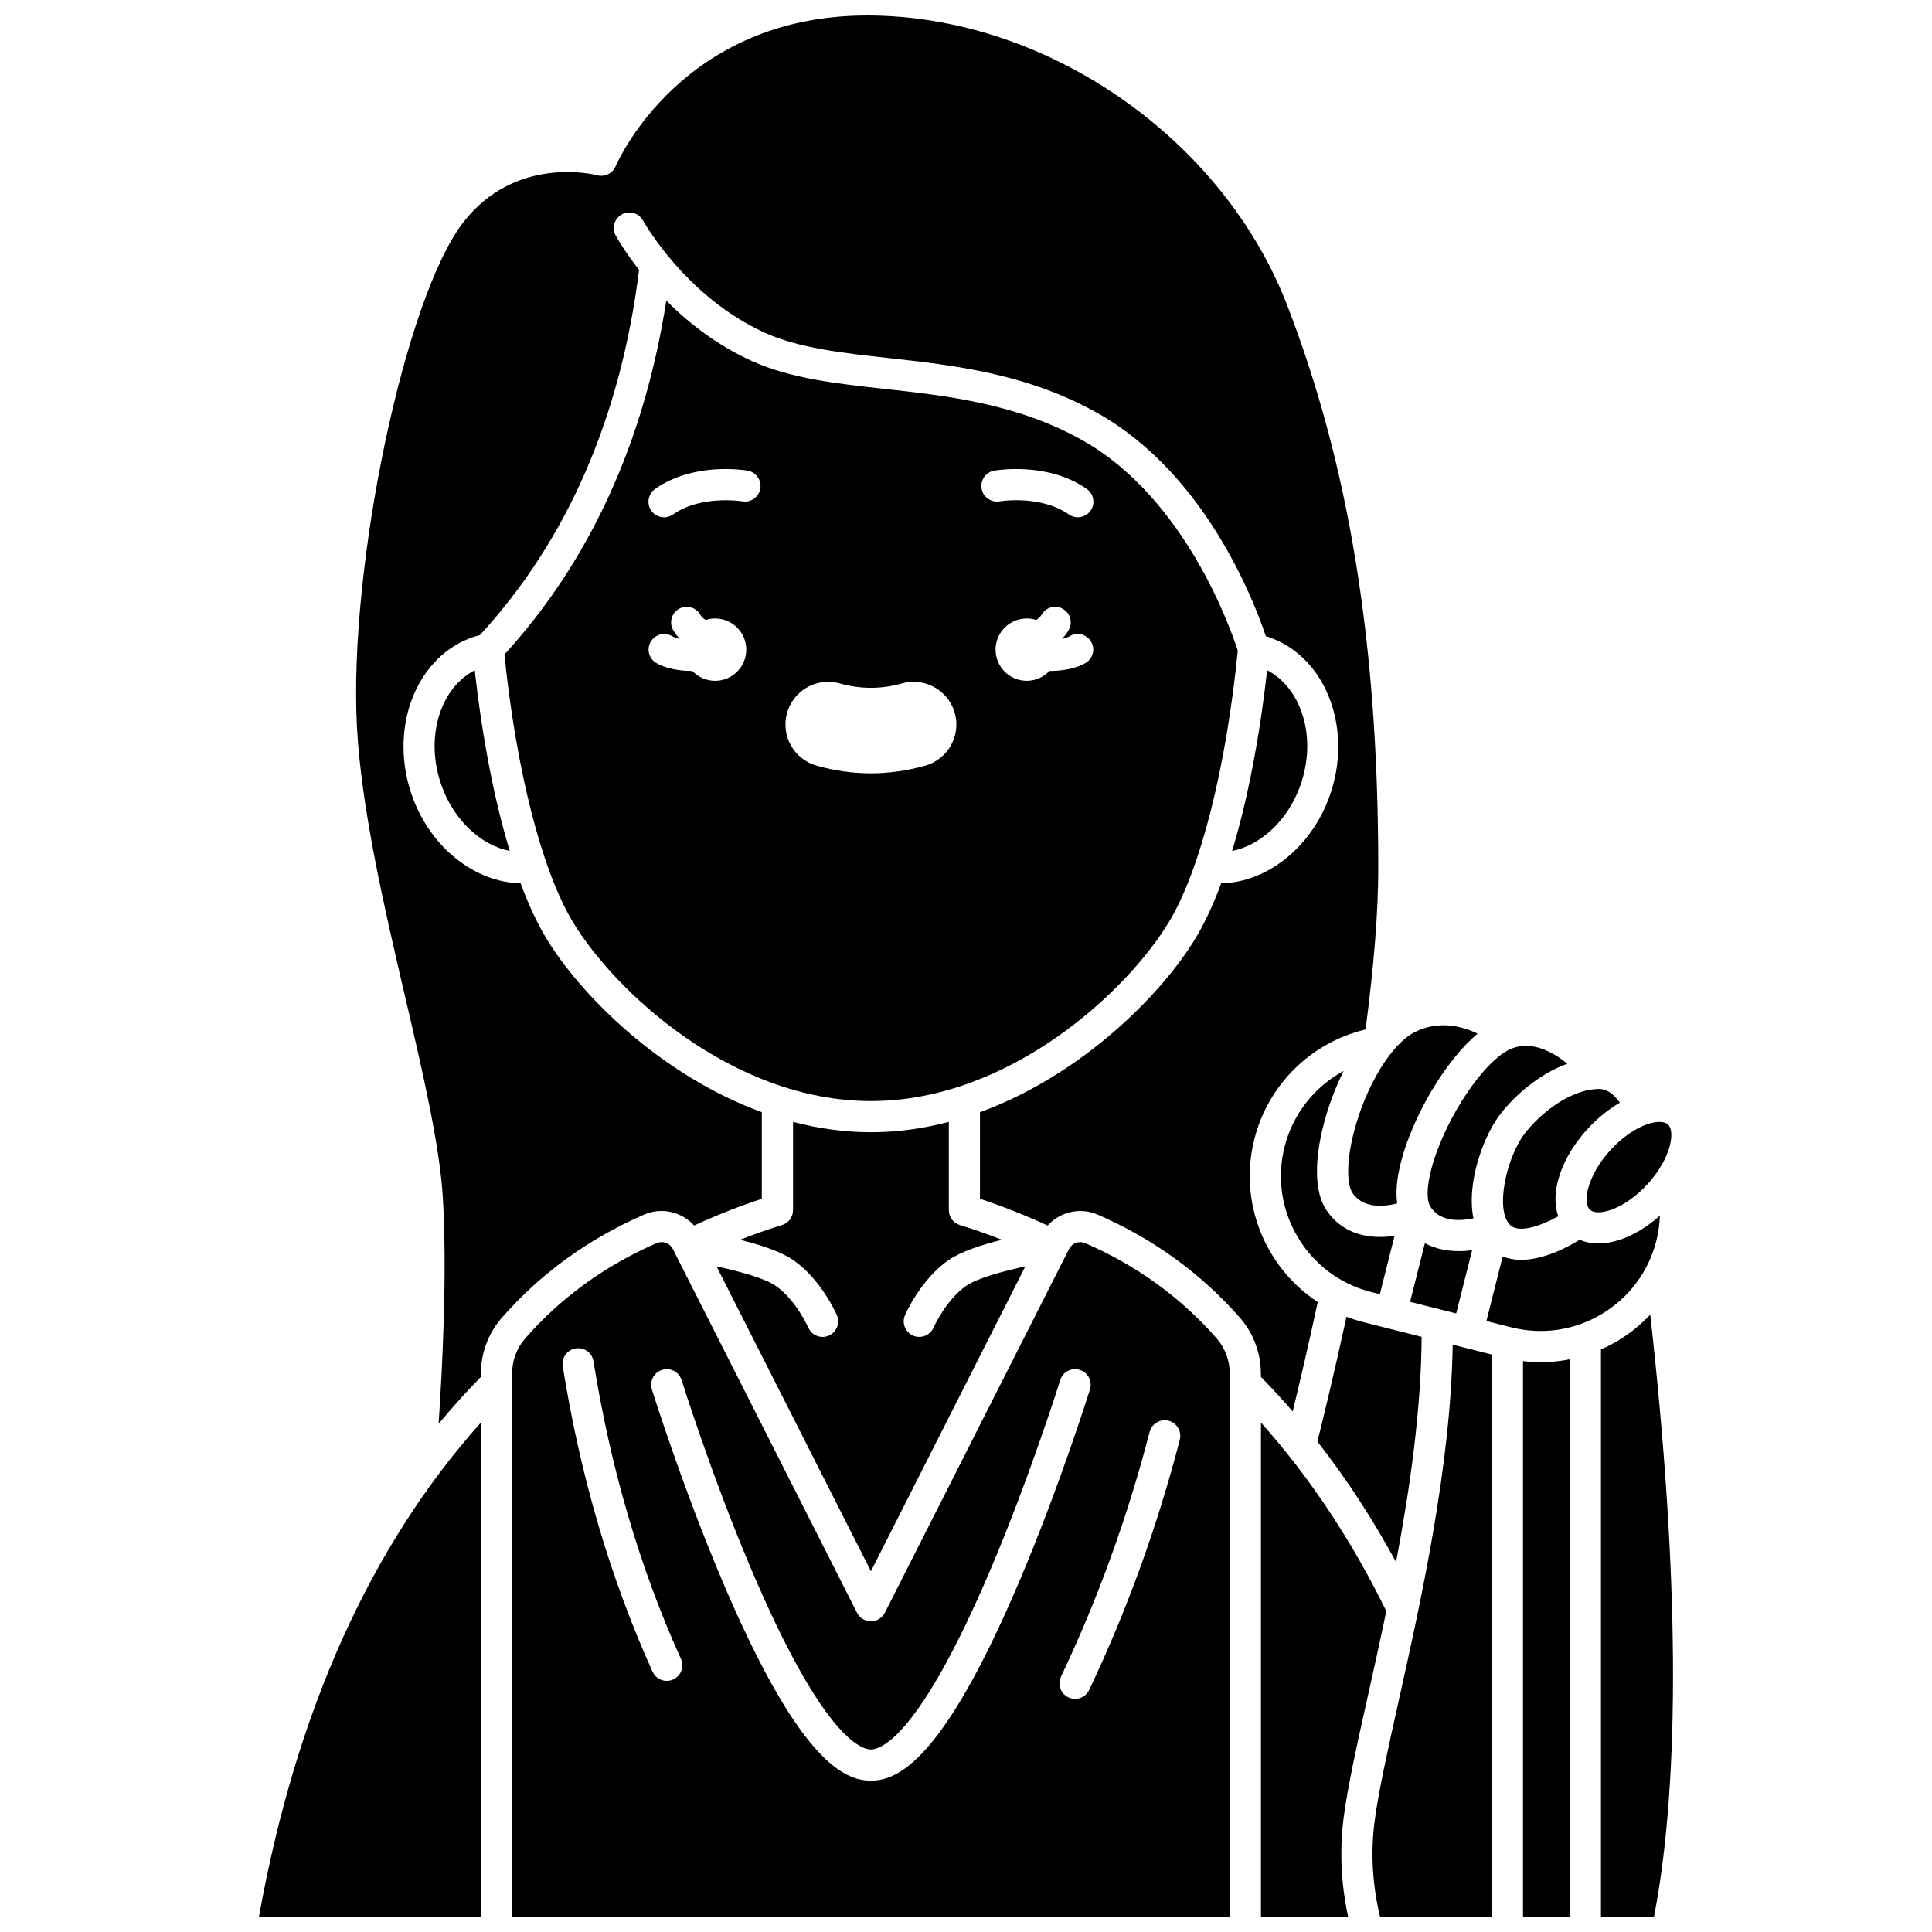
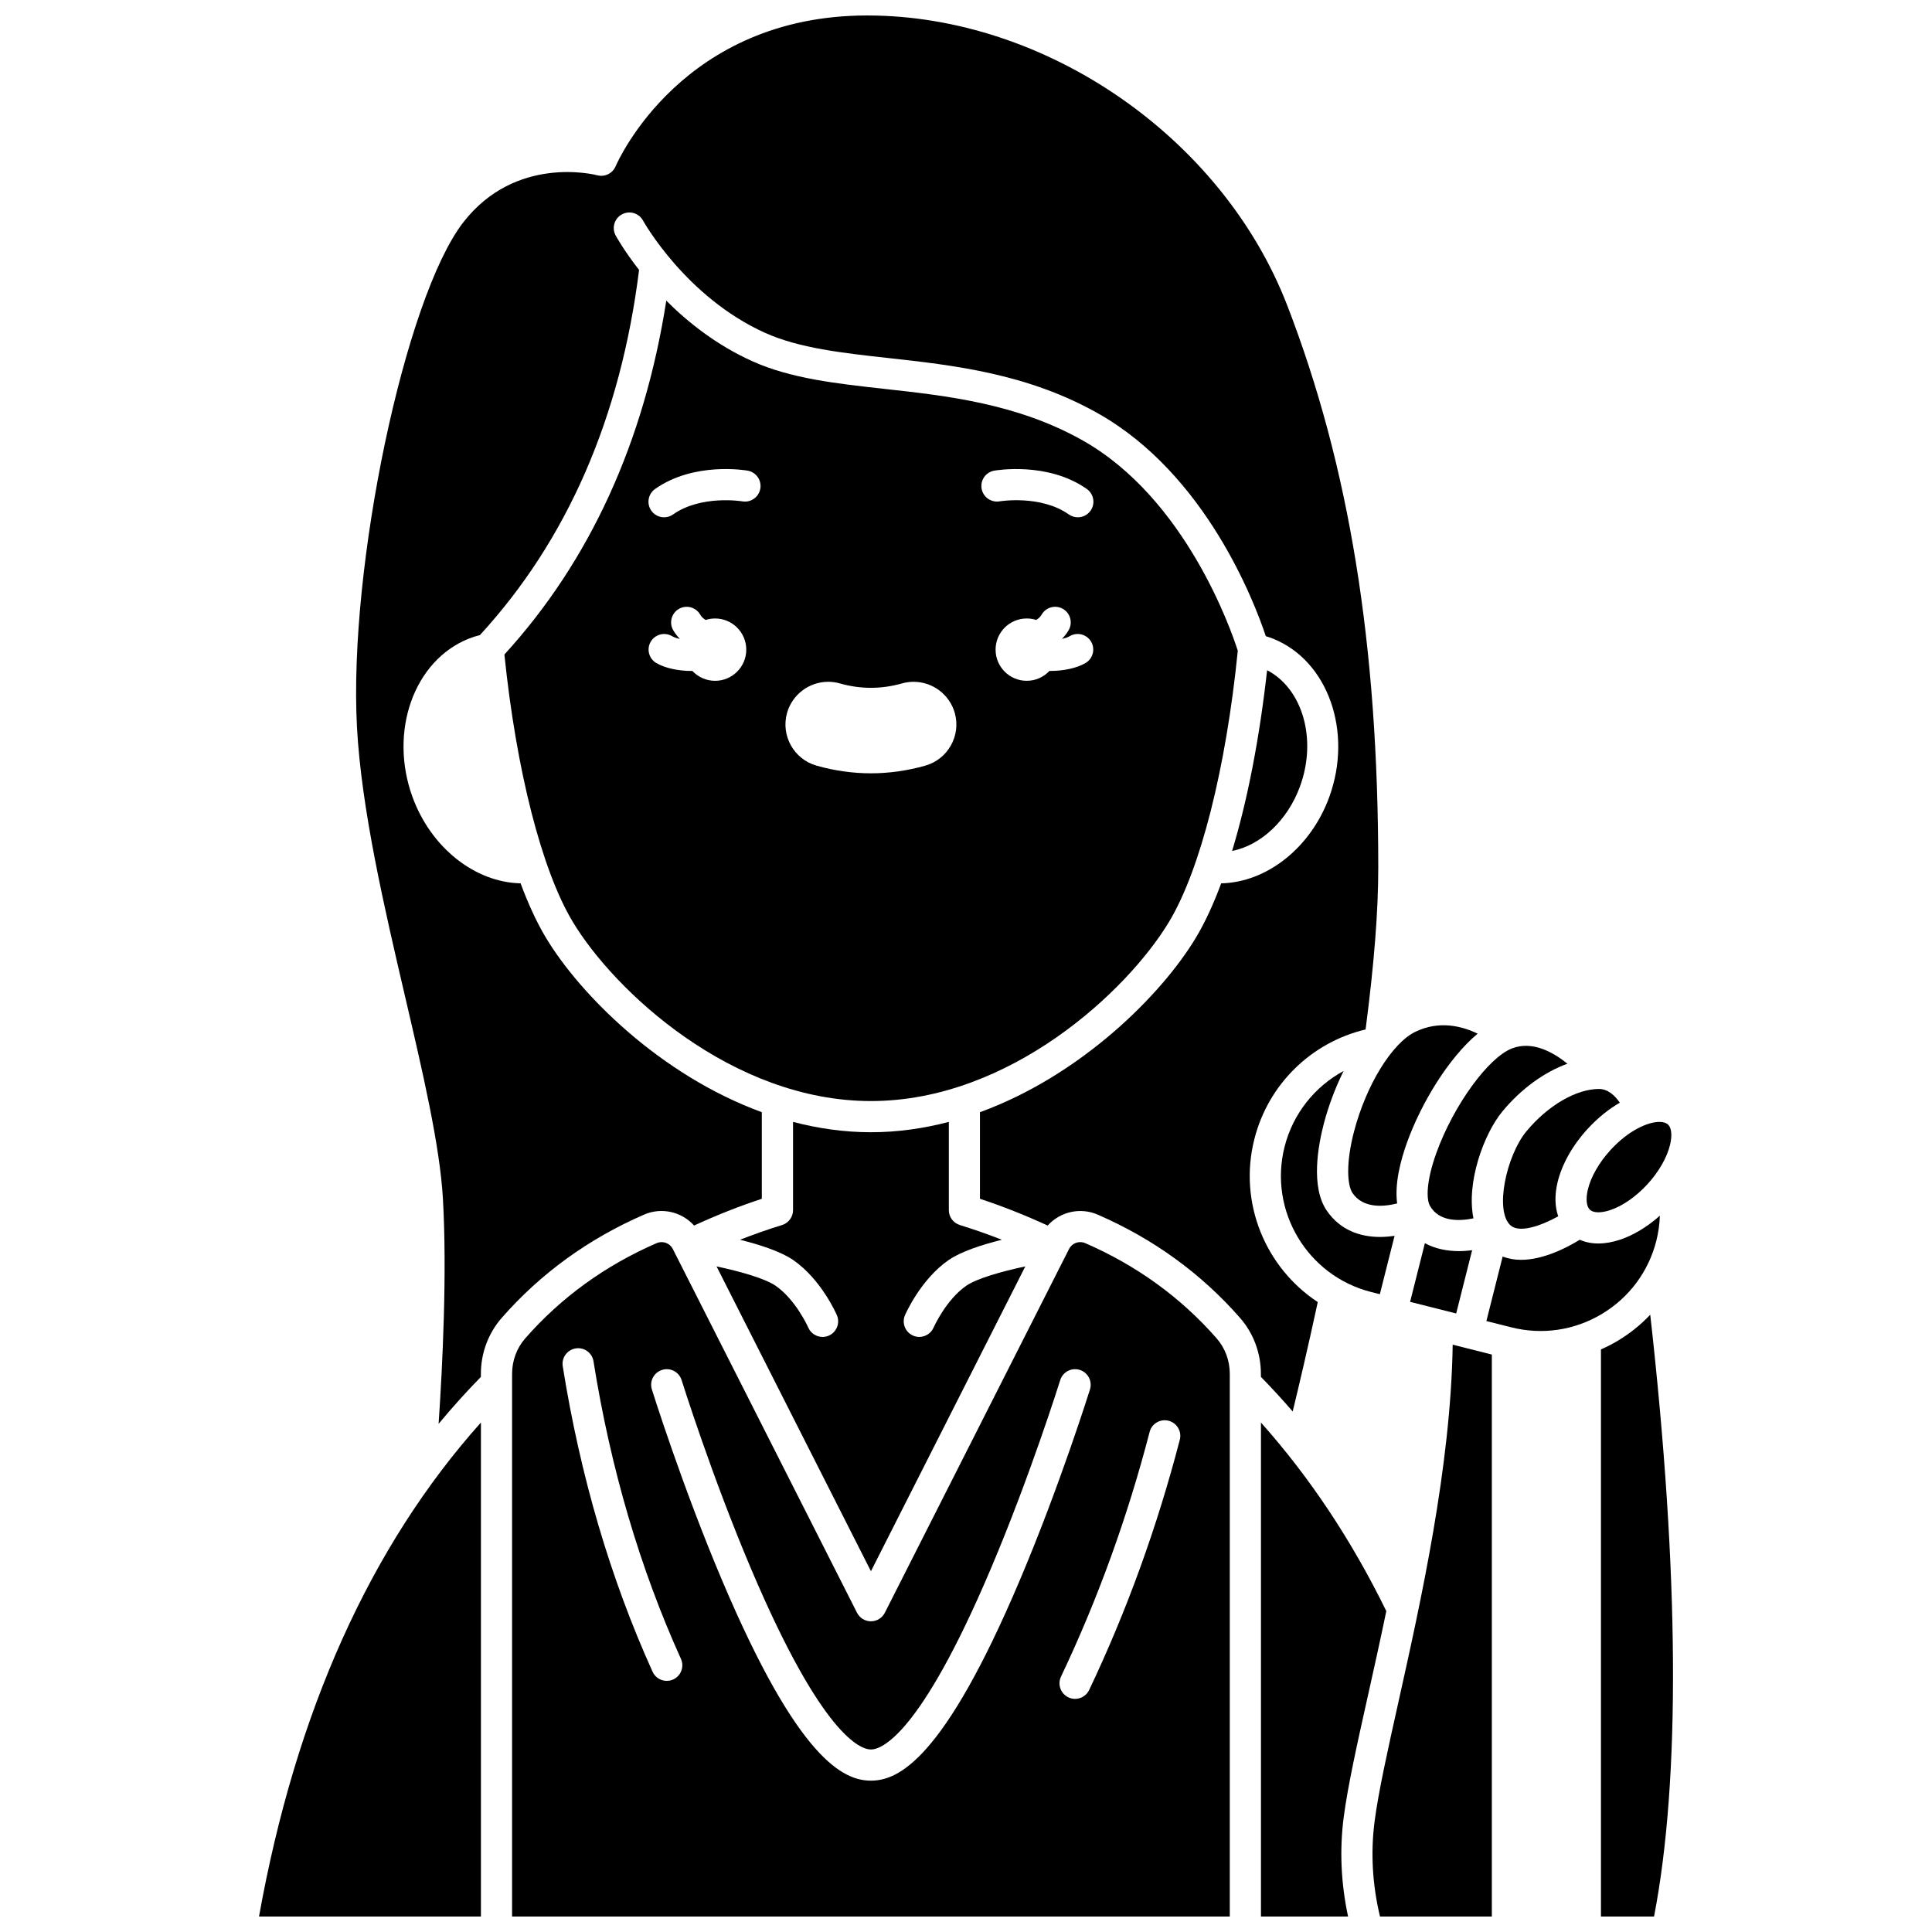
<svg xmlns="http://www.w3.org/2000/svg" width="800px" height="800px" version="1.1" viewBox="144 144 512 512">
  <defs>
    <clipPath id="g">
      <path d="m279 473h191v178.9h-191z" />
    </clipPath>
    <clipPath id="f">
      <path d="m212 520h60v131.9h-60z" />
    </clipPath>
    <clipPath id="e">
      <path d="m507 500h33v151.9h-33z" />
    </clipPath>
    <clipPath id="d">
      <path d="m238 148.09h272v373.91h-272z" />
    </clipPath>
    <clipPath id="c">
      <path d="m568 492h20v159.9h-20z" />
    </clipPath>
    <clipPath id="b">
-       <path d="m547 504h14v147.9h-14z" />
-     </clipPath>
+       </clipPath>
    <clipPath id="a">
      <path d="m478 520h34v131.9h-34z" />
    </clipPath>
  </defs>
  <path d="m363.63 497.96c-0.535 0.23-1.094 0.34-1.641 0.34-1.594 0-3.113-0.93-3.789-2.481-0.066-0.148-3.305-7.394-8.688-11.098-2.777-1.91-9.23-3.746-15.621-5.113l40.914 80.785 40.914-80.785c-6.391 1.367-12.844 3.199-15.621 5.113-5.41 3.723-8.656 11.027-8.688 11.098-0.68 1.551-2.199 2.477-3.789 2.477-0.551 0-1.109-0.109-1.645-0.344-2.086-0.91-3.047-3.336-2.141-5.426 0.168-0.387 4.188-9.523 11.578-14.609 3.238-2.231 8.676-4.016 14.09-5.367-3.711-1.457-7.434-2.762-11.137-3.902-1.734-0.531-2.914-2.133-2.914-3.945v-23.391c-6.629 1.738-13.535 2.742-20.645 2.742-7.106 0-14.012-1.004-20.645-2.742v23.391c0 1.812-1.184 3.414-2.914 3.945-3.707 1.141-7.426 2.445-11.137 3.902 5.414 1.352 10.852 3.141 14.09 5.367 7.391 5.086 11.41 14.223 11.578 14.609 0.902 2.094-0.059 4.527-2.152 5.434z" />
  <g clip-path="url(#g)">
    <path d="m431.61 473.45c-1.617-0.707-3.504-0.027-4.293 1.531l-48.828 96.418c-0.703 1.387-2.129 2.262-3.684 2.262-1.555 0-2.981-0.875-3.684-2.262l-48.828-96.418c-0.793-1.562-2.676-2.234-4.293-1.531-13.621 5.918-25.336 14.41-34.816 25.242-2.242 2.559-3.477 5.898-3.477 9.398v143.81h190.2v-143.81c0-3.5-1.234-6.836-3.477-9.398-9.484-10.832-21.199-19.324-34.82-25.242zm-109.21 115.63c-0.551 0.25-1.133 0.367-1.699 0.367-1.57 0-3.074-0.902-3.766-2.43-11.16-24.652-19.168-51.887-23.801-80.945-0.359-2.254 1.176-4.367 3.426-4.727 2.269-0.363 4.371 1.176 4.727 3.426 4.516 28.332 12.312 54.859 23.168 78.84 0.945 2.082 0.023 4.527-2.055 5.469zm52.402 26.809c-7.262 0-19.246-5.484-39.367-52.906-10.648-25.094-18.605-50.52-18.684-50.773-0.68-2.176 0.535-4.492 2.715-5.172 2.18-0.684 4.492 0.535 5.172 2.715 0.078 0.25 7.934 25.336 18.426 50.055 18.832 44.375 29.055 47.824 31.742 47.824s12.918-3.453 31.762-47.875c10.488-24.719 18.324-49.758 18.402-50.008 0.676-2.176 2.992-3.391 5.172-2.715 2.176 0.68 3.391 2.992 2.715 5.172-0.078 0.254-8.035 25.68-18.684 50.773-20.125 47.426-32.109 52.91-39.371 52.91zm81.859-90.336c-5.992 23.078-14.074 45.391-24.023 66.312-0.707 1.488-2.188 2.356-3.731 2.356-0.594 0-1.199-0.129-1.77-0.402-2.059-0.98-2.938-3.441-1.957-5.504 9.723-20.449 17.625-42.266 23.484-64.84 0.574-2.211 2.832-3.527 5.035-2.961 2.207 0.578 3.531 2.832 2.961 5.039z" />
  </g>
  <path d="m570.77 448.8c-2.992 3.277-5.172 7.086-5.973 10.449-0.59 2.488-0.383 4.488 0.562 5.356 0.945 0.863 2.957 0.895 5.383 0.082 3.281-1.098 6.879-3.606 9.875-6.883 2.992-3.277 5.172-7.086 5.973-10.449 0.59-2.488 0.383-4.488-0.562-5.356-0.488-0.445-1.27-0.684-2.266-0.684-3.09 0.004-8.223 2.269-12.992 7.484z" />
  <path d="m522.94 463.54c2.426 4.316 7.844 4.098 11.539 3.336-1.945-9.574 2.797-22.434 7.652-28.309 4.961-6.008 11.121-10.457 17.25-12.672-3.82-3.102-9.289-6.117-14.645-4.07-6.328 2.414-15.516 15.082-20.066 27.668-2.781 7.691-2.668 12.375-1.73 14.047z" />
  <path d="m548.5 443.83c-5.301 6.418-8.508 21.176-4.152 24.945 2.352 2.039 8.039 0.102 12.598-2.445-0.898-2.559-0.984-5.609-0.18-8.984 1.133-4.758 3.941-9.77 7.91-14.113 2.711-2.965 5.644-5.309 8.594-7.008-1.227-1.789-3.078-3.641-5.519-3.641-6.047 0-13.605 4.414-19.25 11.246z" />
  <path d="m502.44 460.18c2.828 4.133 8.273 3.637 11.82 2.746-0.707-5.215 0.902-11.418 2.644-16.238 3.711-10.266 10.941-22.301 18.688-28.758-4.07-1.973-10.184-3.598-16.578-0.457-6.148 3.016-12.941 14.07-16.156 26.289-2.234 8.496-1.82 14.367-0.418 16.418z" />
  <g clip-path="url(#f)">
    <path d="m271.45 651.9v-130.92c-29.332 32.805-49.094 76.766-58.809 130.92z" />
  </g>
-   <path d="m513.97 557.95c3.668-19.41 6.668-40.316 6.777-59.672l-15.367-3.875c-1.562-0.395-3.074-0.887-4.543-1.449-3.519 16.16-6.555 28.465-7.711 33.062 7.664 9.812 14.629 20.48 20.844 31.934z" />
  <path d="m534.13 475.32c-1.129 0.145-2.293 0.238-3.477 0.238-3.074 0-6.242-0.574-9.043-2.098l-3.918 15.543 12.211 3.078z" />
  <path d="m500.07 427.82c-7.664 4.144-13.438 11.34-15.652 20.113-4.273 16.938 6.035 34.195 22.973 38.469l2.285 0.574 3.902-15.48c-1.25 0.191-2.539 0.309-3.848 0.309-5.156 0-10.516-1.707-14.117-6.965-4.309-6.293-2.32-17.227-0.754-23.184 1.191-4.512 2.969-9.32 5.211-13.836z" />
  <g clip-path="url(#e)">
    <path d="m514.63 594.91c-2.859 12.84-5.328 23.93-6.344 31.738-1.082 8.328-0.594 16.809 1.426 25.254h29.641v-148.93l-10.375-2.617c-0.492 32.316-8.453 68.066-14.348 94.551z" />
  </g>
  <g clip-path="url(#d)">
    <path d="m478.16 508.89c2.883 2.953 5.691 6.008 8.418 9.164 1.59-6.539 4-16.738 6.644-28.992-13.809-9.086-21.078-26.238-16.812-43.148 3.668-14.543 15.074-25.672 29.488-29.098 2.285-17.633 3.356-31.309 3.356-42.844 0-59.051-7.664-106.4-24.113-149.01-17.191-44.535-64.012-76.863-111.32-76.863-48.863 0-65.98 38.355-66.684 39.988-0.809 1.879-2.875 2.887-4.856 2.363-0.867-0.227-21.66-5.367-35.5 12.469-15.426 19.863-30.438 91.078-28.184 133.68 1.148 21.766 7.32 48.203 12.762 71.531 4.734 20.293 9.207 39.457 10.016 53.516 1.133 19.656-0.109 44.484-1.141 59.684 3.582-4.316 7.32-8.461 11.203-12.434v-0.797c0-5.5 1.961-10.77 5.519-14.84 10.289-11.758 22.988-20.973 37.738-27.379 4.668-2.031 9.992-0.73 13.246 2.898 5.941-2.731 11.953-5.121 17.949-7.09v-22.949c-26.992-9.855-48.266-31.324-57.219-46.242-2.387-3.977-4.633-8.828-6.707-14.41-12.027-0.242-23.711-9.367-28.637-22.855-6.324-17.32 0.344-36.148 14.867-41.969 0.973-0.391 1.949-0.699 2.988-0.961 23.129-25.156 37.312-57.699 42.18-96.773-3.926-5.016-5.996-8.746-6.199-9.117-1.094-2-0.355-4.512 1.648-5.602 2.004-1.094 4.508-0.355 5.602 1.645 0.109 0.203 11.328 20.301 32.379 29.766 9 4.047 20.434 5.312 32.535 6.648 17.289 1.91 36.883 4.074 55.695 14.699 28.48 16.086 41.367 49.824 44.434 59.023 0.66 0.195 1.301 0.418 1.941 0.676 14.523 5.82 21.191 24.648 14.867 41.969-4.926 13.488-16.609 22.613-28.637 22.855-2.074 5.582-4.32 10.434-6.707 14.41-8.953 14.922-30.227 36.387-57.219 46.242v22.949c6 1.973 12.012 4.363 17.949 7.09 3.254-3.629 8.57-4.926 13.246-2.898 14.75 6.406 27.449 15.621 37.738 27.379 3.559 4.066 5.519 9.34 5.519 14.84z" />
  </g>
  <g clip-path="url(#c)">
    <path d="m581.33 492.41c-2.508 2.656-5.391 4.988-8.609 6.914-1.445 0.863-2.934 1.617-4.453 2.285v150.29h14.07c7.031-36.309 6.676-91.188-1.008-159.49z" />
  </g>
  <g clip-path="url(#b)">
    <path d="m547.61 504.71v147.2h12.395v-147.68c-2.531 0.504-5.109 0.766-7.699 0.766-1.562 0-3.129-0.102-4.695-0.285z" />
  </g>
  <path d="m568.48 492.23c7.266-4.34 12.406-11.246 14.477-19.453 0.547-2.172 0.848-4.391 0.93-6.617-3.301 2.941-6.938 5.156-10.516 6.356-2.043 0.684-3.988 1.02-5.805 1.02-1.789 0-3.441-0.34-4.918-0.988-3.359 2.066-9.598 5.32-15.555 5.32-1.672 0-3.316-0.27-4.871-0.879l-4.312 17.102 6.582 1.66c8.199 2.07 16.723 0.82 23.988-3.519z" />
  <g clip-path="url(#a)">
    <path d="m506.57 593.12c1.523-6.836 3.184-14.301 4.816-22.16-9.18-18.762-20.324-35.52-33.219-49.965v130.91h23.09c-1.883-8.789-2.289-17.621-1.16-26.316 1.062-8.184 3.566-19.438 6.473-32.473z" />
  </g>
  <path d="m374.8 435.79c36.797 0 68.008-29.168 79.039-47.551 8.285-13.812 15.07-40.609 18.188-71.789-1.723-5.391-13.77-40.289-41.062-55.707-17.34-9.793-36.039-11.859-52.543-13.68-12.77-1.41-24.828-2.742-35.02-7.324-9.461-4.254-17.07-10.293-22.828-16.066-5.836 37.449-20.242 68.957-42.902 93.781 3.164 30.75 9.887 57.121 18.086 70.785 11.035 18.387 42.246 47.551 79.043 47.551zm-41.297-111.37c-2.379 0-4.516-1.012-6.023-2.621-0.086 0-0.172 0.008-0.258 0.008-3.481 0-7.035-0.754-9.324-2.117-1.957-1.168-2.602-3.699-1.434-5.66 1.168-1.957 3.699-2.602 5.66-1.434 0.543 0.324 1.254 0.555 2.043 0.715-0.664-0.691-1.266-1.449-1.758-2.301-1.145-1.973-0.473-4.5 1.5-5.644 1.973-1.145 4.5-0.473 5.644 1.5 0.355 0.609 0.848 1.078 1.461 1.426 0.785-0.25 1.625-0.387 2.496-0.387 4.562 0 8.258 3.699 8.258 8.258-0.004 4.559-3.703 8.258-8.266 8.258zm98.199-4.731c-2.285 1.363-5.844 2.117-9.324 2.117-0.086 0-0.172-0.008-0.258-0.008-1.508 1.609-3.644 2.621-6.023 2.621-4.562 0-8.258-3.699-8.258-8.258 0-4.562 3.699-8.258 8.258-8.258 0.871 0 1.707 0.137 2.496 0.387 0.613-0.344 1.105-0.816 1.461-1.426 1.145-1.973 3.676-2.641 5.644-1.5 1.973 1.145 2.644 3.672 1.5 5.644-0.496 0.852-1.094 1.609-1.758 2.301 0.785-0.156 1.496-0.391 2.043-0.715 1.957-1.164 4.492-0.527 5.66 1.434 1.16 1.957 0.52 4.492-1.441 5.66zm-24.219-50.961c0.574-0.102 14.223-2.406 24.531 4.856 1.863 1.312 2.309 3.891 0.996 5.754-0.805 1.141-2.082 1.75-3.379 1.75-0.82 0-1.652-0.242-2.375-0.754-7.461-5.258-18.246-3.492-18.352-3.473-2.242 0.375-4.379-1.121-4.769-3.363-0.387-2.242 1.105-4.375 3.348-4.769zm-54.906 64.195c1.371-4.852 5.852-8.242 10.895-8.242 1.047 0 2.09 0.145 3.102 0.434 2.727 0.773 5.492 1.164 8.223 1.164 2.734 0 5.508-0.391 8.246-1.168 1-0.285 2.031-0.426 3.078-0.426 5.059 0 9.539 3.394 10.902 8.254 1.699 6-1.809 12.262-7.816 13.965-4.758 1.348-9.605 2.031-14.41 2.031-4.809 0-9.652-0.684-14.414-2.031-6-1.703-9.504-7.973-7.805-13.98zm-34.973-59.34c10.305-7.262 23.957-4.961 24.531-4.856 2.246 0.395 3.746 2.539 3.352 4.785-0.395 2.242-2.531 3.746-4.773 3.352-0.188-0.031-10.918-1.762-18.352 3.473-0.723 0.512-1.551 0.754-2.375 0.754-1.297 0-2.574-0.609-3.379-1.75-1.316-1.867-0.867-4.445 0.996-5.758z" />
  <path d="m488.52 352.39c4.578-12.539 0.652-25.906-8.723-30.777-2.031 18.199-5.231 34.574-9.277 47.898 7.582-1.504 14.676-8.023 18-17.121z" />
-   <path d="m261.09 352.39c3.32 9.098 10.418 15.617 18 17.121-4.047-13.324-7.246-29.699-9.277-47.898-9.371 4.871-13.301 18.242-8.723 30.777z" />
</svg>